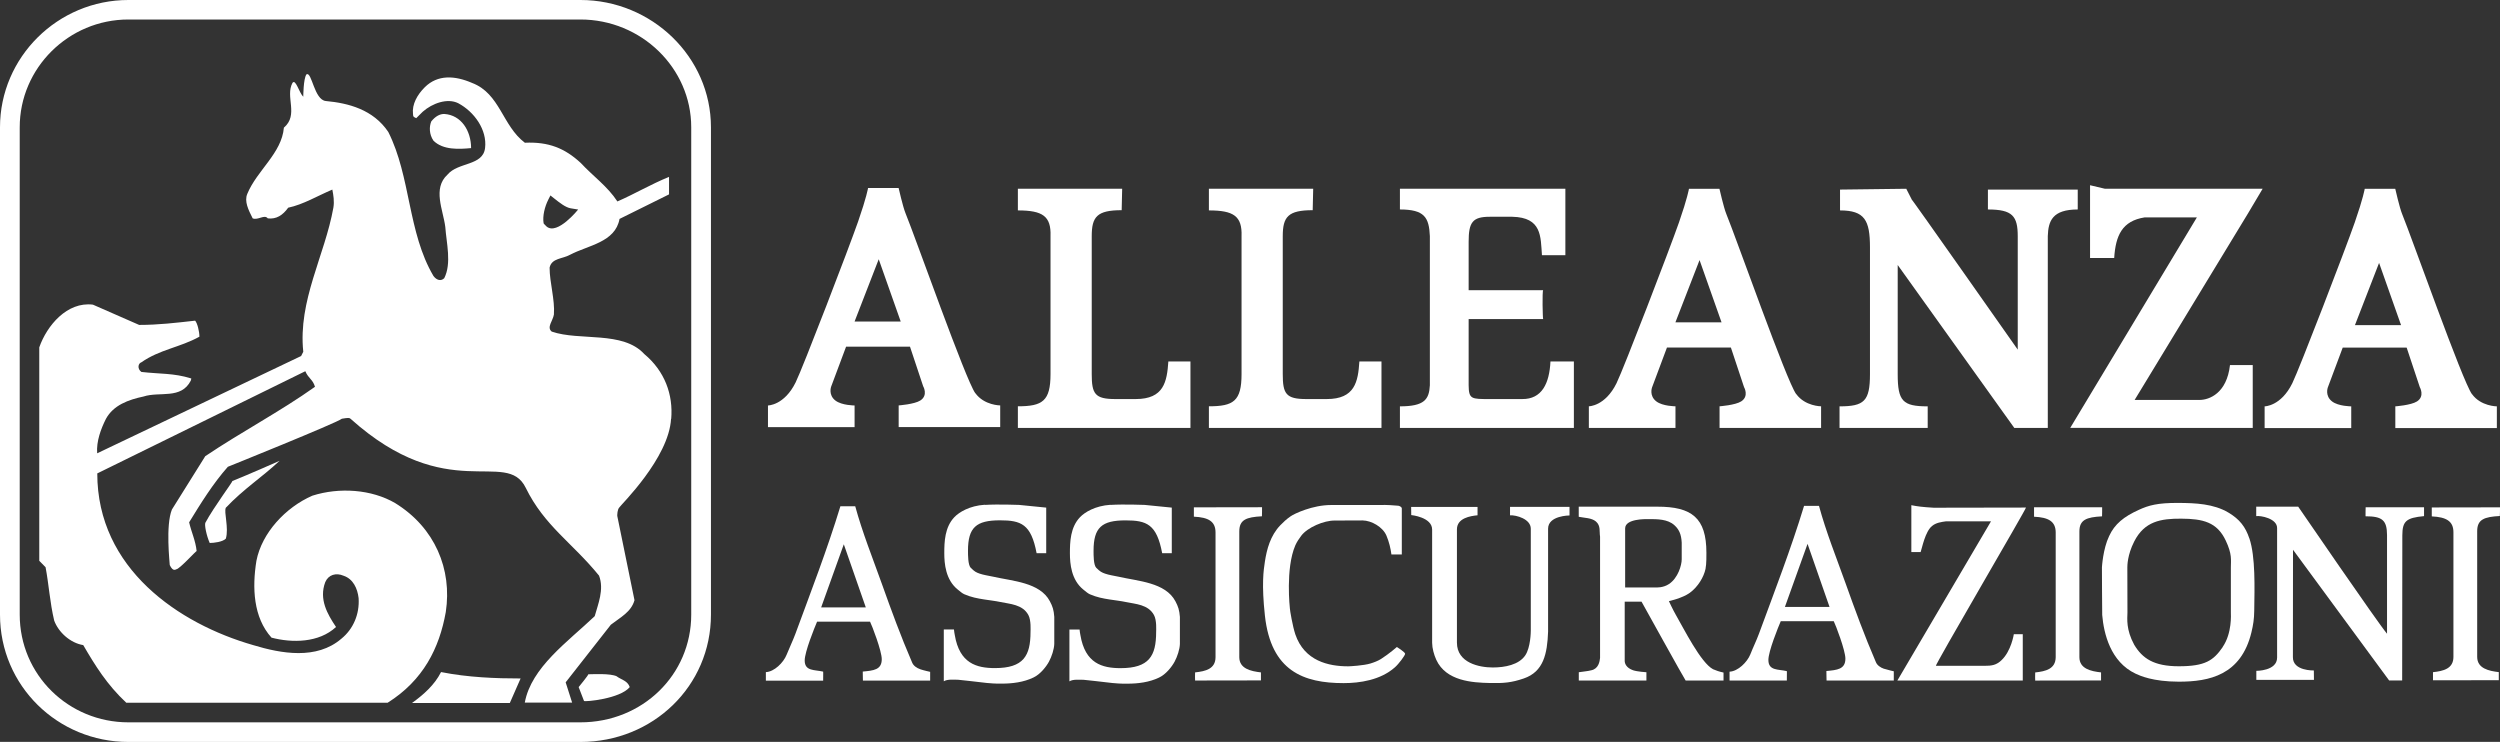
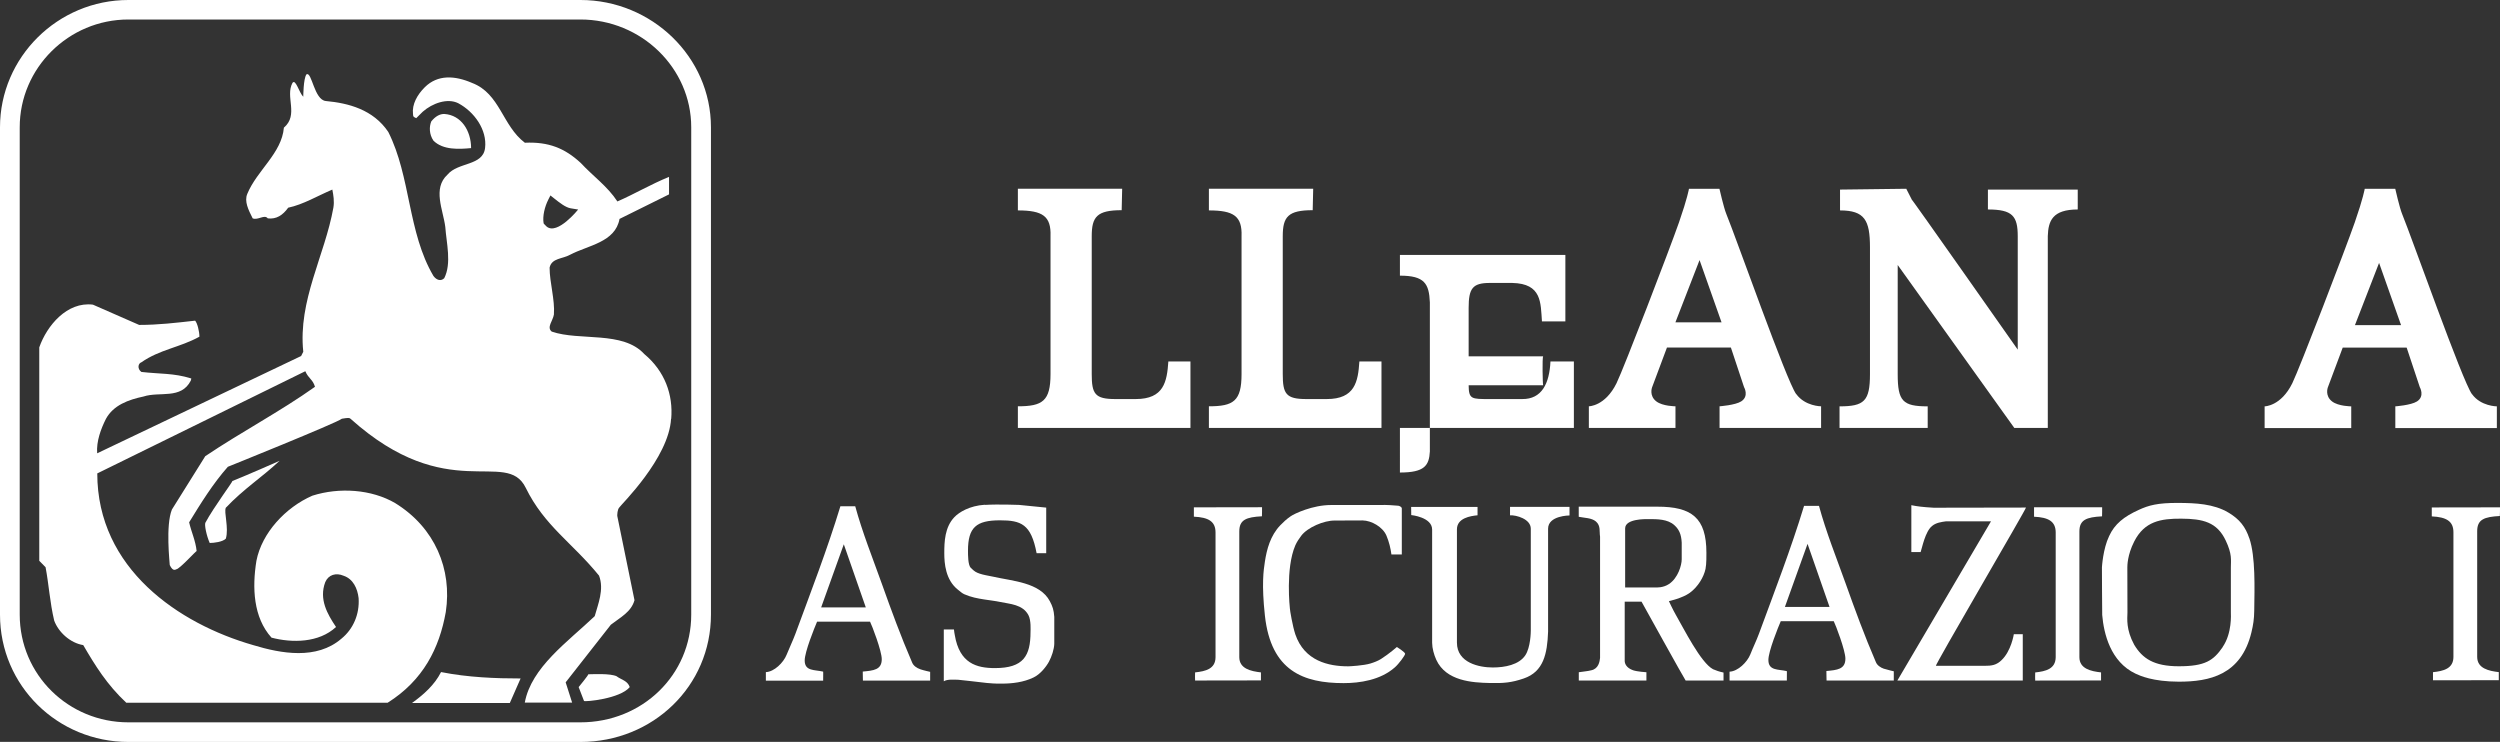
<svg xmlns="http://www.w3.org/2000/svg" id="Livello_2" viewBox="0 0 452.56 134.3">
  <rect x="0" y="0" width="452.56" height="134.3" fill="#333333" stroke="none" />
  <defs>
    <style>.cls-1{fill:#fff;}</style>
  </defs>
  <g id="Livello_1-2">
    <path class="cls-1" d="m346,91.45c1.07.22,2.01.34,4.03.46l16.72-.03c.13.13-16.6,28.65-16.3,28.65h8.75c1.38.01,2.18-.14,3.08-.98,1.8-1.66,2.27-4.74,2.27-4.74h1.62s0,8.38,0,8.38h-22.7s16.95-28.82,16.95-28.82h-8.13c-.83.12-1.8.23-2.55.85-1.24,1.03-1.78,3.9-2.06,4.72h-1.68v-8.5Z" />
    <path class="cls-1" d="m250.48,91.4c.3,0,1.71.05,2.66.15.15.02.63.2.62.5v8.32h-1.88c-.14-1.07-.42-2.28-.9-3.41-.67-1.58-2.72-2.73-4.32-2.75l-5.01.02c-1.99-.03-4.97,1.25-6.1,2.76-.38.5-.81,1.14-1.07,1.74-1.8,4.18-.98,11.42-.98,11.42,0,.29.49,3.19.98,4.67,1.65,4.86,6.05,5.8,9.57,5.8.3,0,2.77-.13,4.03-.51.63-.19,1.4-.49,1.9-.81,1.51-.96,2.89-2.18,2.89-2.18,0,0,1.49.93,1.49,1.23s-1.17,1.86-1.85,2.45c-2.61,2.32-6.37,2.86-9.29,2.86-7.23,0-13.14-2.18-14.24-12.2-.62-5.68-.25-8.22,0-9.83.34-2.19.98-4.66,2.78-6.54.5-.52,1.14-1.13,1.89-1.64.67-.47,3.97-2.03,7.29-2.03h9.54Z" />
    <path class="cls-1" d="m178.28,91.4c2.41-.15,6.19,0,6.19,0l4.92.49v8.25s-1.74,0-1.74,0c-.99-5.27-2.81-5.95-6.64-5.95-4.28,0-5.78,1.28-5.78,5.49,0,.73-.01,2.6.5,3.11.7.69.98.83,1.61,1.05.69.24,1.57.37,2.38.54,3.58.82,8.52,1.03,10.33,4.46.5.94.71,1.58.8,2.83v4.88c-.03.97-.46,2.3-.96,3.22-.5.93-1.59,2.31-2.82,2.88-1.76.85-3.81,1.1-5.7,1.1-.3,0-1.09.04-2.75-.12-1.67-.18-4.88-.58-5.18-.58-.67,0-1.95-.14-2.59.28v-9.38s1.84,0,1.84,0c.02.38.1.68.15,1.01.85,5.11,3.92,5.98,7.27,5.98,5.17,0,6.44-2.22,6.44-6.54,0-.29.13-2.12-.39-3.07-1.05-1.93-3.36-1.99-5.04-2.35-.94-.2-2.04-.32-2.98-.47-1.21-.19-2.35-.4-3.58-.94-.37-.16-.78-.52-1.21-.87-2.16-1.75-2.41-4.65-2.41-6.56,0-2.06.08-4.7,1.83-6.53.85-.89,2.74-2.06,5.51-2.24" />
-     <path class="cls-1" d="m408.45,91.72h7.58s14.41,21.04,16.08,23v-17.85c-.01-2.71-.87-3.41-3.89-3.41-.02,0,.02-1.63.02-1.63h10.57v1.6c-3.22.31-3.92.89-3.93,3.48l-.03,26.27h-2.36l-17.4-23.66-.02,19.43c-.05,2.54,3.79,2.42,3.79,2.42l.02,1.7h-10.43v-1.63s3.76.03,3.76-2.4v-23.45c.01-1.75-3.03-2.29-3.78-2.16v-1.73Z" />
    <path class="cls-1" d="m216.13,91.84l12.33-.02s0,1.64-.02,1.64c-2.83.15-4.1.62-4.1,2.74v22.76c0,2.1,2.11,2.55,3.92,2.76v1.45l-11.92.02s-.04-1.21,0-1.47c1.88-.2,3.69-.62,3.7-2.75v-22.58c0-2-1.28-2.74-3.92-2.86v-1.68Z" />
    <path class="cls-1" d="m255.46,91.77h12.01v1.51c-1.27.12-3.73.49-3.73,2.55v20.5c0,3.68,4.06,4.5,6.49,4.5,2.18,0,4.74-.48,5.89-2.21.95-1.43.99-4.18.99-4.47v-18.44c0-1.77-2.64-2.49-3.76-2.43v-1.52s10.77,0,10.77,0v1.55s-3.88,0-3.88,2.4v18.65c-.15,3.97-.81,7.24-4.41,8.46-2.2.75-3.6.88-6.15.82-3.14-.07-7.91-.34-9.68-4.2-.42-.92-.74-2.07-.75-3.09v-20.49c0-2.25-3.78-2.62-3.78-2.62l-.02-1.48Z" />
    <path class="cls-1" d="m148.65,109.95l4.1-11.42,3.98,11.42h-8.08Zm17.95,11.2c-.64-.21-1.25-.64-1.48-1.21-2.03-4.7-3.81-9.56-5.48-14.25-1.65-4.61-3.54-9.34-4.82-14.04h-2.69c-2.35,7.74-5.36,15.52-8.17,23.16-.45,1.2-1.07,2.48-1.57,3.73-.56,1.4-2.23,3.07-3.75,3.13v1.55s10.37,0,10.37,0c-.01-.03.03-1.67,0-1.64-1.55-.37-3.34-.04-3.34-2.02,0-1.56,1.77-5.92,2.24-7.02h9.59c.35.68,2.12,5.3,2.12,6.79,0,1.94-1.51,2.06-3.44,2.24-.02.27.05,1.64.03,1.63h12.17v-1.58s-1.12-.24-1.77-.46" />
-     <path class="cls-1" d="m201.02,91.4c2.41-.15,6.18,0,6.18,0l4.92.49v8.25h-1.74c-.99-5.26-2.81-5.94-6.64-5.94-4.28,0-5.78,1.28-5.78,5.49,0,.73-.02,2.6.5,3.11.7.69.98.83,1.61,1.05.68.24,1.57.37,2.38.54,3.57.82,8.52,1.03,10.33,4.46.5.94.71,1.58.81,2.83v4.88c-.03.97-.46,2.3-.96,3.22-.5.93-1.59,2.31-2.82,2.88-1.76.85-3.81,1.1-5.7,1.1-.3,0-1.09.04-2.75-.12-1.67-.18-4.88-.58-5.18-.58-.67,0-1.95-.14-2.59.28v-9.38s1.84,0,1.84,0c.02.38.1.68.15,1.01.85,5.11,3.92,5.98,7.27,5.98,5.17,0,6.44-2.22,6.44-6.54,0-.29.13-2.12-.39-3.07-1.05-1.93-3.36-1.99-5.04-2.35-.94-.2-2.04-.32-2.98-.47-1.21-.19-2.35-.4-3.58-.94-.37-.16-.78-.52-1.21-.87-2.16-1.75-2.41-4.65-2.41-6.56,0-2.06.08-4.7,1.83-6.53.85-.89,2.74-2.06,5.51-2.24" />
    <path class="cls-1" d="m294.19,95.65c0-1.77,3.76-1.68,4.16-1.68,1.67,0,3.51-.01,4.74,1.09.83.75,1.27,1.63,1.34,3.19v3.01c0,1.05-.67,3.38-2.3,4.46-1.06.71-2.25.63-2.54.63h-5.4v-10.7Zm2.97,13.27s7.84,14.15,7.98,14.27h6.86v-1.44c-.9-.2-1.22-.33-1.89-.6-2.23-1.16-5.34-7.43-6.78-9.91-.45-.77-1.22-2.42-1.22-2.42,0,0,2.45-.53,3.79-1.51,1.48-1.08,2.53-2.86,2.84-4.32.19-.91.16-2.64.16-2.93,0-6.31-2.64-8.35-8.89-8.34h-14.22v1.83c1.06.22,2.32.18,3.11.85.91.79.59,1.81.75,2.74v21.95c-.06.66-.28,1.96-1.56,2.24-.69.19-1.55.23-2.29.36v1.5h12.24v-1.5s-1.62-.09-2.42-.36c-1.25-.44-1.5-1.24-1.51-1.67v-10.74h3.05Z" />
    <path class="cls-1" d="m402.36,117.14c-1.68,2.43-3.16,3.47-7.94,3.47-4.54,0-6.6-1.43-8.08-3.9-1.5-2.77-1.24-4.69-1.22-5.84l-.02-8.15c0-.29,0-2.26,1.24-4.69,1.86-3.67,4.83-4.16,8.5-4.14,3.95.02,6.49.62,8.07,3.96,1.18,2.5.93,3.47.93,4.87v8.15c0,.29.25,3.73-1.49,6.26m4.84-19.65c-.7-2.09-1.74-3.47-3.79-4.69-2.69-1.6-5.95-1.73-9.05-1.75-3.8-.02-5.39.44-7.16,1.25-2.72,1.23-4.39,2.57-5.39,4.76-1.12,2.31-1.3,5.66-1.3,5.66,0,0,.03,8.37.05,8.61.28,3.35,1.49,8.49,6.04,10.63.79.37,3.1,1.44,7.83,1.45,5.51,0,11.26-1.18,13.14-8.92.33-1.39.49-2.38.51-3.92.06-4.14.24-9.74-.87-13.08" />
    <path class="cls-1" d="m368.21,91.83h12.33s0,1.64-.02,1.64c-2.82.15-4.1.62-4.1,2.74v22.76c0,2.1,2.11,2.55,3.92,2.75v1.46l-11.92.02s-.04-1.21,0-1.47c1.88-.2,3.68-.62,3.71-2.75v-22.58c0-2-1.29-2.75-3.92-2.86v-1.7Z" />
    <path class="cls-1" d="m323.11,109.87l4.1-11.42,3.98,11.42h-8.08Zm17.95,11.2c-.63-.21-1.25-.64-1.48-1.21-2.03-4.7-3.81-9.56-5.48-14.25-1.65-4.61-3.55-9.34-4.82-14.04h-2.7c-2.35,7.74-5.36,15.52-8.17,23.16-.44,1.2-1.07,2.48-1.56,3.73-.56,1.4-2.24,3.07-3.76,3.13v1.6s10.37,0,10.37,0c-.01-.03.03-1.73,0-1.7-1.55-.37-3.34-.04-3.34-2.02,0-1.57,1.77-5.92,2.24-7.02h9.59c.35.68,2.11,5.29,2.11,6.78,0,1.94-1.51,2.06-3.44,2.24-.02.27.05,1.74.03,1.72h12.17v-1.67s-1.11-.25-1.77-.46" />
    <path class="cls-1" d="m440.23,91.86l12.33-.02s0,1.56-.03,1.57c-2.82.15-4.1.62-4.1,2.74v22.76c0,2.1,2.11,2.55,3.91,2.76v1.46l-11.91.02s0-1.46,0-1.47c1.88-.2,3.69-.63,3.7-2.75v-22.58c0-2-1.28-2.75-3.92-2.87v-1.6Z" />
    <path class="cls-1" d="m303.29,58.35l4.37-11.27,3.98,11.27h-8.35Zm21.85,12.98c-1.74-2.4-10.73-27.92-12.66-32.66-.45-1.11-1.22-4.49-1.22-4.49h-5.52s-.26,1.64-1.8,6.07c-1.67,4.79-10.01,26.46-11.31,29.12-2.06,4.18-5.01,4.18-5.01,4.18v3.92h15.68v-3.92s-2.31,0-3.47-.89c-1.34-1.03-.77-2.53-.77-2.53l2.7-7.22h11.57l2.38,7.16s.96,1.64-.51,2.59c-1.08.69-3.92.89-3.92.89v3.92h18.38v-3.92s-2.89,0-4.5-2.22" />
    <path class="cls-1" d="m184.27,77.47h31.23v-12.03h-4c-.25,3.67-.81,6.8-5.91,6.8h-3.69c-3.7,0-4.27-.94-4.27-4.52v-24.97c0-3.51.95-4.7,5.42-4.7l.09-3.88h-18.88v3.92c4.46,0,6.04,1.02,5.91,4.65v24.97c0,4.9-1.45,5.84-5.91,5.84v3.91Z" />
-     <path class="cls-1" d="m253.42,77.47h31.49v-12.03h-4.24c-.19,3.96-1.54,6.84-5.13,6.8h-5.86c-3.32,0-3.79.04-3.82-2.5v-11.98h13.49c-.09-.08-.19-5.04,0-5.23h-13.49v-8.77c0-3.52.7-4.52,3.82-4.52h4.08c5.37.12,5.12,3.57,5.37,6.96h4.24v-12.03h-29.95v3.75c4.46,0,5.27,1.44,5.42,4.83v27c-.14,2.54-.96,3.81-5.42,3.81v3.91Z" />
+     <path class="cls-1" d="m253.42,77.47h31.49v-12.03h-4.24c-.19,3.96-1.54,6.84-5.13,6.8h-5.86c-3.32,0-3.79.04-3.82-2.5h13.49c-.09-.08-.19-5.04,0-5.23h-13.49v-8.77c0-3.52.7-4.52,3.82-4.52h4.08c5.37.12,5.12,3.57,5.37,6.96h4.24v-12.03h-29.95v3.75c4.46,0,5.27,1.44,5.42,4.83v27c-.14,2.54-.96,3.81-5.42,3.81v3.91Z" />
    <path class="cls-1" d="m332.99,77.47h15.97v-3.91c-4.53,0-5.43-.94-5.43-5.84v-19.75l21.11,29.5h6.06v-34.72c.09-2.75.83-4.83,5.42-4.83v-3.6h-16.26v3.6c4.46,0,5.4,1.19,5.4,4.86v20.51s-19.53-27.82-19.15-27.1c.37.73-1.03-2.02-1.03-2.02l-11.99.15v3.77c4.46,0,5.42,1.78,5.42,6.68v22.95c0,4.9-1.05,5.84-5.51,5.84v3.91Z" />
-     <path class="cls-1" d="m378.36,77.47h29.44v-11.38h-4.12c-.57,5.09-3.73,6.31-5.53,6.31h-11.73l20.54-33.8,2.63-4.43h-28.54l-2.7-.64v13.17h4.37c.26-4.05,1.42-6.71,5.53-7.35h9.44l-22.93,38.11h3.6Z" />
-     <path class="cls-1" d="m154.7,58.2l4.37-11.27,3.98,11.27h-8.35Zm21.85,12.98c-1.74-2.4-10.73-27.92-12.66-32.66-.45-1.11-1.22-4.49-1.22-4.49h-5.53s-.26,1.64-1.8,6.07c-1.67,4.79-10,26.46-11.31,29.12-2.06,4.18-5.01,4.18-5.01,4.18v3.92h15.68v-3.92s-2.31,0-3.47-.89c-1.34-1.03-.77-2.53-.77-2.53l2.7-7.22h11.57l2.38,7.15s.97,1.64-.51,2.59c-1.08.69-3.92.89-3.92.89v3.92h18.38v-3.92s-2.89,0-4.5-2.22" />
    <path class="cls-1" d="m218.84,77.47h31.24v-12.03h-4c-.24,3.67-.81,6.8-5.91,6.8h-3.69c-3.69,0-4.27-.94-4.27-4.52v-24.97c0-3.51.96-4.7,5.42-4.7l.09-3.88h-18.88v3.92c4.46,0,6.04,1.02,5.91,4.65v24.97c0,4.9-1.45,5.84-5.91,5.84v3.91Z" />
    <path class="cls-1" d="m426.3,58.86l4.37-11.27,3.98,11.27h-8.35Zm21.18,12.49c-1.74-2.41-10.73-27.92-12.66-32.67-.45-1.11-1.22-4.5-1.22-4.5h-5.53s-.26,1.65-1.8,6.08c-1.67,4.79-10.01,26.46-11.31,29.12-2.06,4.18-5.01,4.18-5.01,4.18v3.93h15.68v-3.93s-2.31,0-3.47-.89c-1.34-1.03-.77-2.53-.77-2.53l2.7-7.22h11.57l2.38,7.16s.96,1.65-.51,2.59c-1.08.69-3.92.89-3.92.89v3.93h18.38v-3.93s-2.9,0-4.5-2.22" />
    <path class="cls-1" d="m125.13,111.25c0,10.93-8.85,19.51-20.06,19.51H23.24c-10.82,0-19.67-8.58-19.67-19.51V23.05C3.56,12.32,12.42,3.53,23.24,3.53h81.83c11.02,0,20.06,8.78,20.06,19.51v88.21Zm3.57,0V23.05c0-12.75-10.72-23.05-23.63-23.05H23.24C10.45,0,0,10.36,0,23.05v88.21c0,12.9,10.47,23.05,23.24,23.05h81.83c13.11,0,23.63-10.1,23.63-23.05" />
    <path class="cls-1" d="m85.28,26.81c0-3.09-1.75-5.99-4.87-6.18-.78,0-1.56.39-2.34,1.35-.39.97-.39,2.32.39,3.48,1.75,1.74,4.67,1.55,6.82,1.35" />
    <path class="cls-1" d="m111.67,122.44c-1.17-.58-4.39-.38-5.17-.38,0,.19-1.75,2.32-1.75,2.32l.97,2.51c.19.19,6.53-.39,8.28-2.51-.39-1.16-1.56-1.35-2.34-1.93" />
    <path class="cls-1" d="m74.58,127.26h17.71l1.95-4.44c-4.48,0-9.53-.19-14.4-1.16-1.17,2.32-3.12,4.05-5.26,5.6" />
    <path class="cls-1" d="m50.62,83.41s-5.65,2.51-8.57,3.67c.19,0-3.31,4.64-4.87,7.54-.2.38.19,2.32.78,3.67.78,0,2.34-.19,2.92-.78.58-1.93-.39-4.83,0-5.6,3.31-3.48,6.43-5.41,9.74-8.5" />
    <path class="cls-1" d="m98.41,40.44c-.23-1.36.22-3.06.84-4.29l.39-.77.68.54c.47.37.99.79,1.53,1.14.52.34,1.01.57,1.46.65l1.35.22s-3.77,4.7-5.71,3.08c-.24-.2-.54-.57-.54-.57m23.09,35.43c.39-4.44-1.17-8.7-4.87-11.78-3.89-4.25-11.68-2.32-16.75-4.06-.97-.77.2-1.93.39-3.09.2-2.71-.78-5.79-.78-8.5.39-1.74,2.34-1.55,3.7-2.32,3.31-1.74,8.18-2.24,8.96-6.49l8.96-4.44v-3.17c-3.31,1.35-6.23,3.09-9.35,4.45-1.75-2.71-4.48-4.64-6.62-6.96-2.92-2.7-5.84-3.86-10.13-3.67-4.09-3.09-4.48-8.89-9.54-10.82-3.12-1.35-6.23-1.55-8.57.77-1.36,1.35-2.34,3.09-2.14,4.83,0,.58.2.58.59.77l1.17-1.16c1.75-1.55,4.48-2.51,6.42-1.55,2.92,1.55,5.26,4.83,4.87,8.11-.39,3.28-4.87,2.51-6.81,4.83-2.73,2.51-.78,6.37-.39,9.47.2,2.9,1.17,6.57-.19,9.27-.58.58-1.36.39-1.95-.39-4.68-7.92-4.09-17.97-8.18-26.08-2.73-4.06-7.21-5.22-11.3-5.6-2.14-.2-2.53-5.41-3.51-4.83-.57.75-.58,4.06-.58,4.06-.78-.78-1.37-3.29-1.95-2.52-1.37,2.51,1.17,5.79-1.56,8.11-.39,4.64-4.87,7.73-6.62,11.98-.58,1.35.19,2.9.97,4.44.97.39,2.14-.77,2.73,0,1.56.2,2.73-.58,3.7-1.93,2.73-.58,5.26-2.12,7.99-3.28.19.97.39,2.13.19,3.28-1.56,8.69-6.42,16.81-5.45,26.08l-.39.77-36.92,17.61c-.17-2.16.68-4.43,1.58-6.22,1.36-2.51,4.09-3.48,6.81-4.06,2.92-.96,6.82.58,8.57-2.9,0-.2.19-.39,0-.39-3.12-.97-5.65-.77-8.96-1.16-.78-.58-.59-1.55,0-1.74,3.31-2.32,7.01-2.7,10.51-4.64,0-.97-.39-2.51-.78-2.9-3.51.39-6.62.77-10.13.77l-8.37-3.67c-4.68-.58-8.33,3.79-9.71,7.73v38.64l1.14,1.16c.59,3.09.78,6.37,1.56,9.66.78,2.12,2.92,4.06,5.26,4.44,2.14,3.67,4.28,7.15,7.79,10.43h47.32c6.43-4.05,9.35-9.85,10.52-16.42,1.17-7.73-1.95-15.26-9.15-19.71-4.29-2.51-10.13-2.9-15-1.35-4.87,2.12-9.16,6.76-10.13,11.79-.78,4.83-.58,10.24,2.73,13.91,3.7.97,8.57.97,11.68-1.93-1.56-2.32-3.12-5.02-1.95-8.12.58-1.35,1.95-1.74,3.31-1.16,1.75.58,2.53,2.32,2.73,4.06.19,2.9-.97,5.6-3.12,7.34-4.48,3.86-10.9,2.7-15.97,1.16-13.44-3.86-28.22-13.82-28.22-31.08l37.66-18.5c.58,1.35,1.36,1.47,1.75,2.82-6.23,4.44-13.24,8.11-19.86,12.56l-6.04,9.66c-1.17,2.9-.39,9.66-.39,10.04.19.39.59,1.16,1.17.78.59,0,3.7-3.48,3.7-3.29-.2-1.93-.97-3.48-1.36-5.22,2.14-3.48,4.28-6.96,7.01-10.05,0,0,19.67-7.92,20.64-8.7,1.17-.19,1.35-.18,1.56,0,17.61,15.8,28.2,5.3,31.72,12.5,3.39,6.92,8.4,9.91,13.27,15.9.97,2.51-.2,5.22-.78,7.34-4.87,4.64-11.49,9.27-12.66,15.65h8.57l-1.17-3.67,8.18-10.43c1.75-1.35,3.7-2.32,4.28-4.44l-3.12-15.26c0-.19,0-1.16.39-1.55.19-.38,8.96-8.89,9.35-16.04" />
  </g>
</svg>